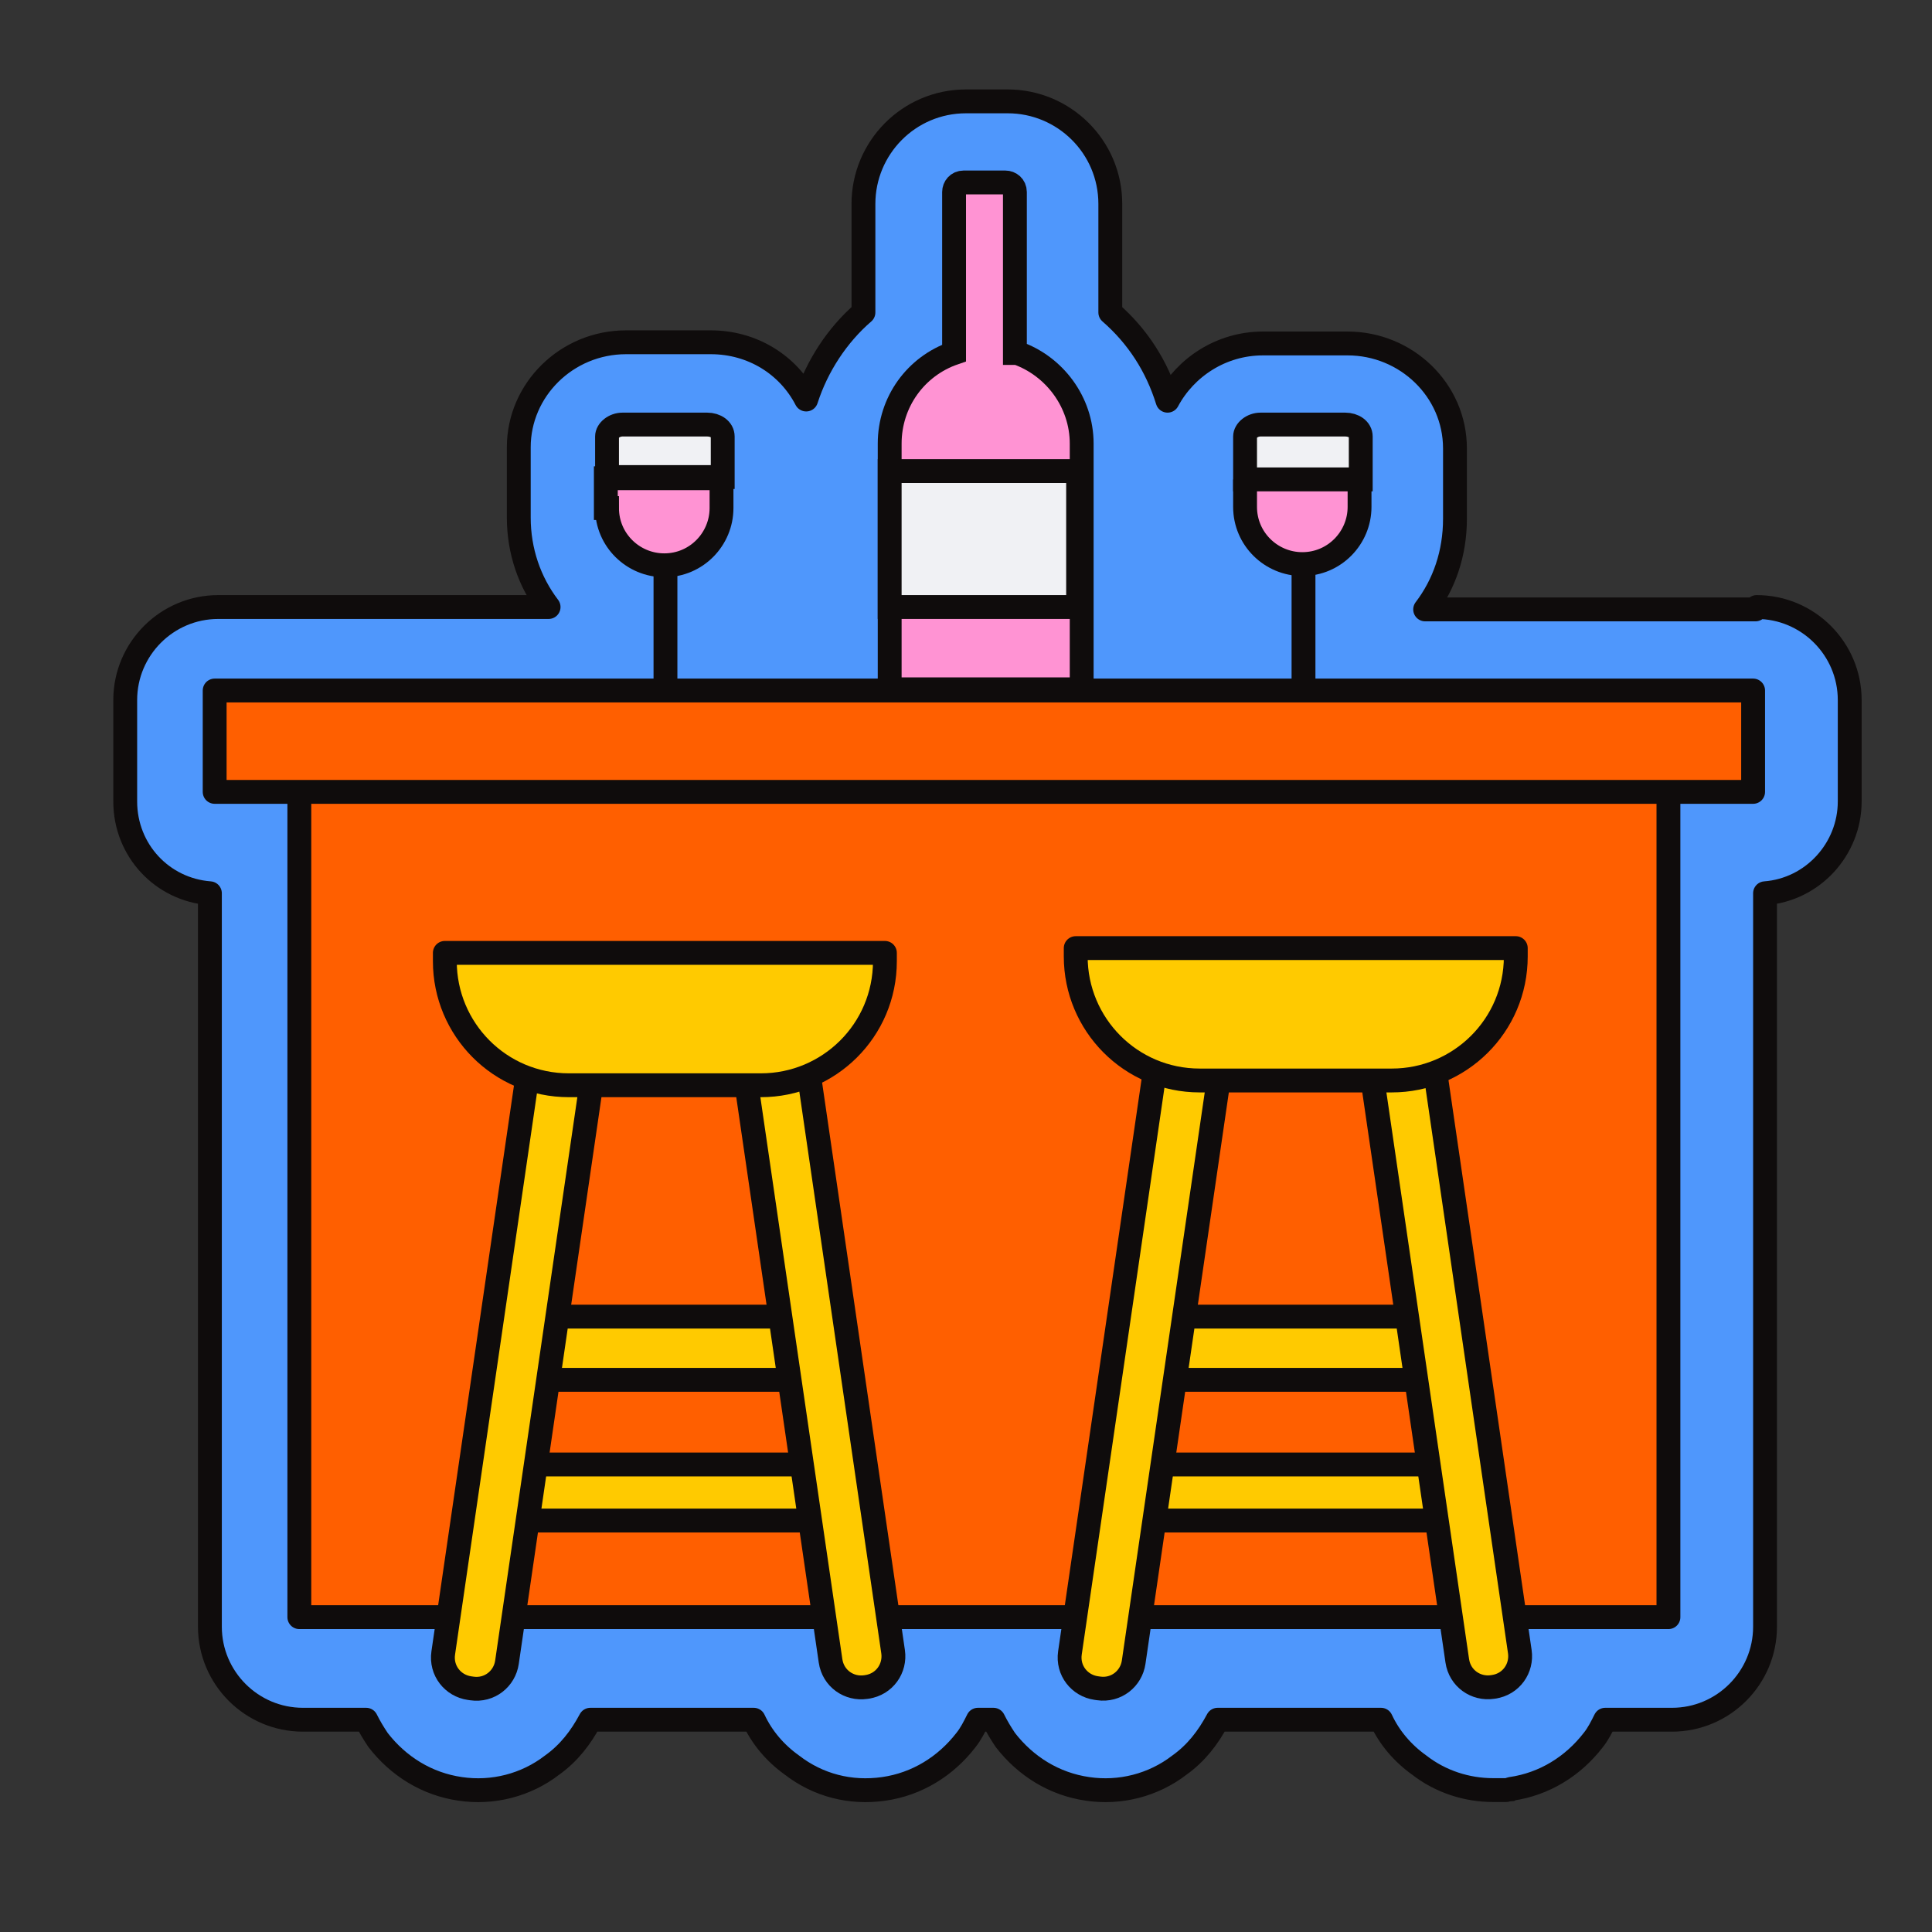
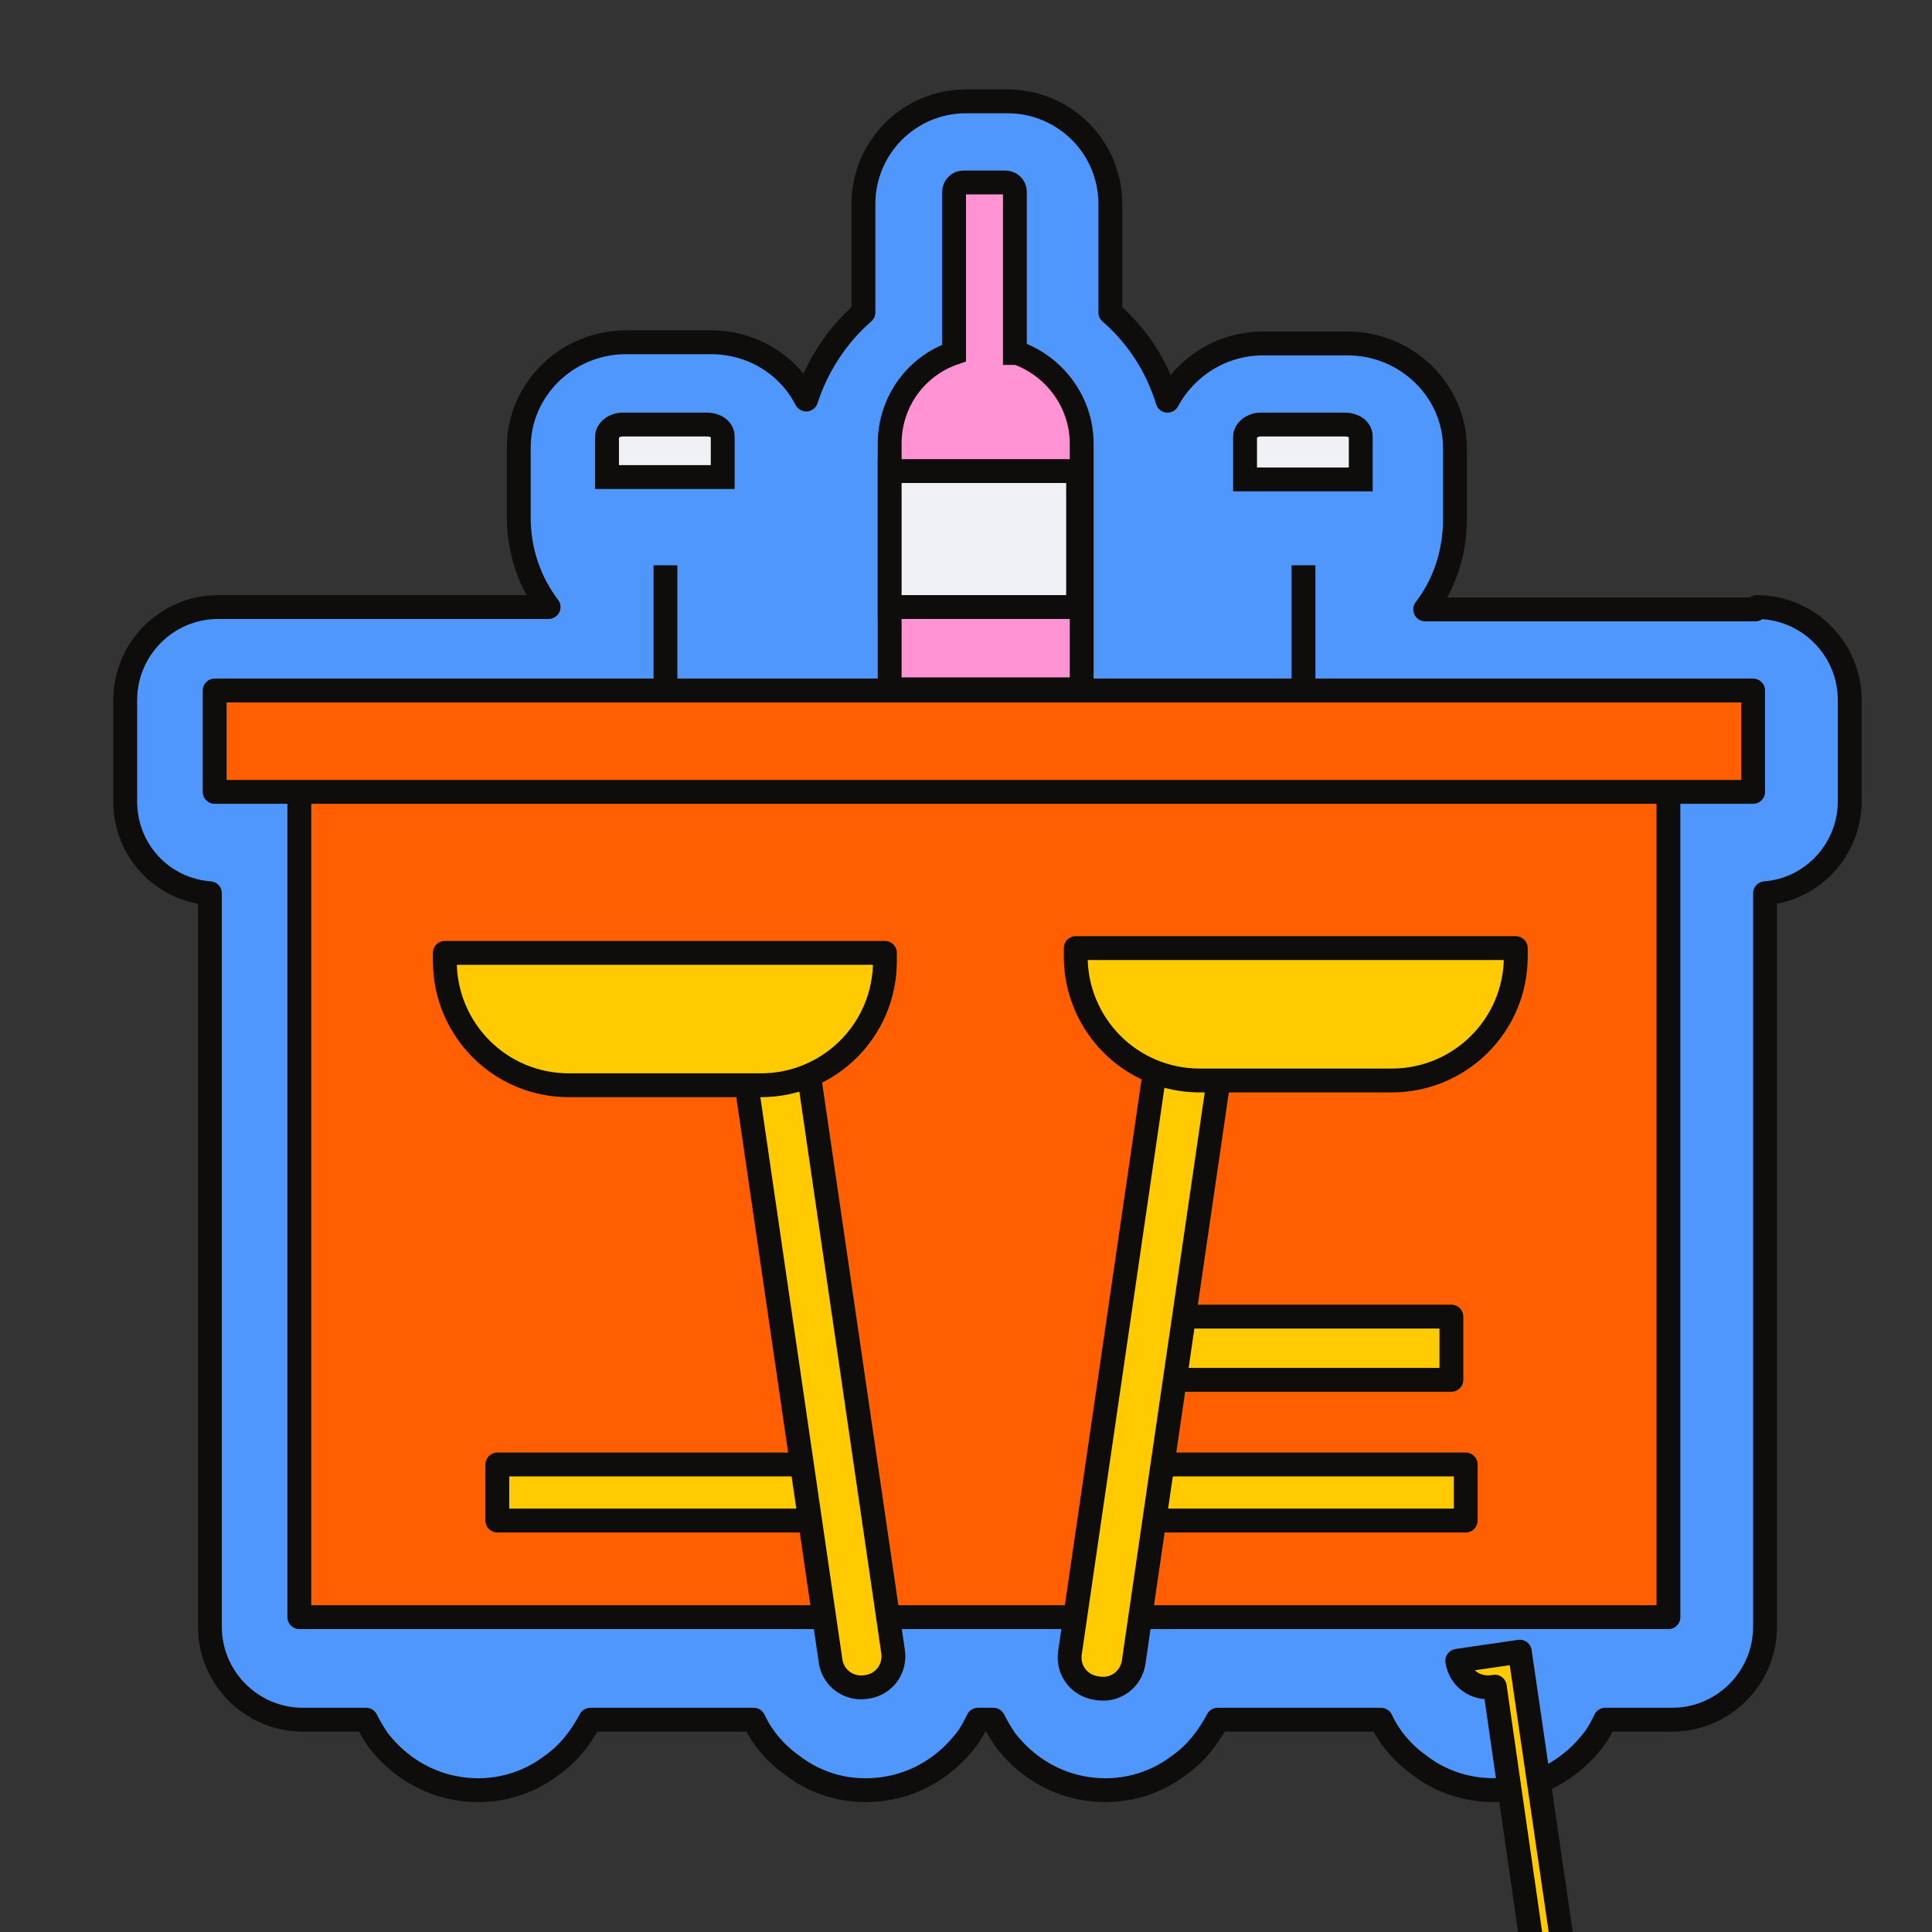
<svg xmlns="http://www.w3.org/2000/svg" id="Layer_1" version="1.1" viewBox="0 0 162 162">
  <rect x="0" y="0" width="162" height="162" fill="#333333" stroke="none" />
  <defs>
    <style>
      .st0 {
        fill: #ff5f00;
      }

      .st0, .st1, .st2, .st3, .st4 {
        stroke: #0f0c0c;
        stroke-width: 2px;
      }

      .st0, .st2, .st3 {
        stroke-linecap: round;
        stroke-linejoin: round;
      }

      .st1 {
        fill: #ff93d3;
      }

      .st1, .st4 {
        stroke-miterlimit: 10;
      }

      .st2 {
        fill: #ffca00;
      }

      .st3 {
        fill: #4f97fc;
      }

      .st4 {
        fill: #f0f1f4;
      }
    </style>
  </defs>
  <path class="st3" d="M147.2,51.1h-27.7c1.6-2.1,2.5-4.7,2.5-7.6v-5.9c0-4.9-4.1-8.8-9-8.8h-7.1c-3.5,0-6.5,2-8,4.8-.9-2.9-2.5-5.4-4.8-7.4v-9.1c0-4.8-3.9-8.6-8.6-8.6h-3.5c-4.8,0-8.6,3.9-8.6,8.6v9.1c-2.2,1.9-3.9,4.5-4.8,7.3-1.5-2.9-4.5-4.8-8-4.8h-7.1c-5,0-9,4-9,8.8v5.9c0,2.8.9,5.4,2.5,7.5h-27.7c-4.3,0-7.8,3.5-7.8,7.8v8.5c0,4.1,3.1,7.4,7.1,7.7v61.5c0,4.3,3.5,7.8,7.8,7.8h5.3c.3.6.6,1.1,1,1.7,1.7,2.2,4.1,3.7,6.9,4.1,2.7.4,5.5-.3,7.7-2,1.4-1,2.4-2.3,3.2-3.8h13.7c.7,1.5,1.8,2.8,3.2,3.8,2.2,1.7,4.9,2.4,7.7,2,2.8-.4,5.2-1.9,6.9-4.1.4-.5.7-1.1,1-1.7h1.3c.3.6.6,1.1,1,1.7,1.7,2.2,4.1,3.7,6.9,4.1,2.7.4,5.5-.3,7.7-2,1.4-1,2.4-2.3,3.2-3.8h13.7c.7,1.5,1.8,2.8,3.2,3.8,1.8,1.4,4,2.1,6.2,2.1s1,0,1.5-.1c2.8-.4,5.2-1.9,6.9-4.1.4-.5.7-1.1,1-1.7h5.6c4.3,0,7.8-3.5,7.8-7.8v-61.5c4-.3,7.1-3.7,7.1-7.7v-8.5c0-4.3-3.5-7.8-7.8-7.8Z" />
  <rect class="st0" x="25.1" y="65.8" width="114.8" height="69.8" />
  <rect class="st0" x="18" y="57.9" width="129" height="8.5" />
  <g>
    <path class="st1" d="M85.1,29.6v-13.5c0-.5-.4-.8-.8-.8h-3.5c-.5,0-.8.4-.8.8v13.5c-3.2,1.1-5.4,4.1-5.4,7.6v20.6h16.1v-20.6c0-3.5-2.3-6.5-5.4-7.6Z" />
    <rect class="st4" x="74.6" y="39.5" width="15.8" height="11.4" />
  </g>
  <g>
-     <rect class="st2" x="43.1" y="110.4" width="26" height="5.3" />
    <rect class="st2" x="41.7" y="122.8" width="28.6" height="4.7" />
    <g>
-       <path class="st2" d="M40.7,87.5h5.3v51.8c0,1.4-1.1,2.6-2.6,2.6h-.2c-1.4,0-2.6-1.1-2.6-2.6v-51.8h0Z" transform="translate(17.1 -5.1) rotate(8.3)" />
      <path class="st2" d="M68.7,87.5h.2c1.4,0,2.6,1.1,2.6,2.6v51.8h-5.3v-51.8c0-1.4,1.1-2.6,2.6-2.6Z" transform="translate(153.4 218.1) rotate(171.7)" />
    </g>
    <path class="st2" d="M37.3,79.9h36.9v.7c0,5.8-4.7,10.4-10.4,10.4h-16.1c-5.8,0-10.4-4.7-10.4-10.4v-.7h0Z" />
  </g>
  <g>
    <rect class="st2" x="95.7" y="110.4" width="26" height="5.3" />
    <rect class="st2" x="94.3" y="122.8" width="28.6" height="4.7" />
    <g>
      <path class="st2" d="M93.3,87.5h5.3v51.8c0,1.4-1.1,2.6-2.6,2.6h-.2c-1.4,0-2.6-1.1-2.6-2.6v-51.8h0Z" transform="translate(17.6 -12.7) rotate(8.3)" />
-       <path class="st2" d="M121.3,87.5h.2c1.4,0,2.6,1.1,2.6,2.6v51.8h-5.3v-51.8c0-1.4,1.1-2.6,2.6-2.6Z" transform="translate(258 210.5) rotate(171.7)" />
+       <path class="st2" d="M121.3,87.5h.2c1.4,0,2.6,1.1,2.6,2.6h-5.3v-51.8c0-1.4,1.1-2.6,2.6-2.6Z" transform="translate(258 210.5) rotate(171.7)" />
    </g>
  </g>
  <g>
    <g>
-       <path class="st1" d="M50.9,42.6c0,2.7,2.2,4.8,4.8,4.8h0c2.7,0,4.8-2.2,4.8-4.8v-2.5h-9.7v2.5Z" />
      <path class="st4" d="M50.9,36.6v3.4h9.7v-3.4c0-.6-.6-1-1.3-1h-7.1c-.7,0-1.3.5-1.3,1Z" />
      <line class="st4" x1="55.8" y1="47.4" x2="55.8" y2="58.2" />
    </g>
    <g>
      <path class="st4" d="M112.8,35.6h-7.1c-.7,0-1.3.5-1.3,1v3.6h9.7v-3.6c0-.6-.6-1-1.3-1Z" />
-       <path class="st1" d="M104.4,40.2v2.3c0,2.7,2.2,4.8,4.8,4.8h0c2.7,0,4.8-2.2,4.8-4.8v-2.3h-9.7Z" />
      <line class="st4" x1="109.3" y1="47.4" x2="109.3" y2="58.2" />
    </g>
  </g>
  <path class="st2" d="M90.2,79.5h36.9v.7c0,5.8-4.7,10.4-10.4,10.4h-16.1c-5.8,0-10.4-4.7-10.4-10.4v-.7h0Z" />
</svg>